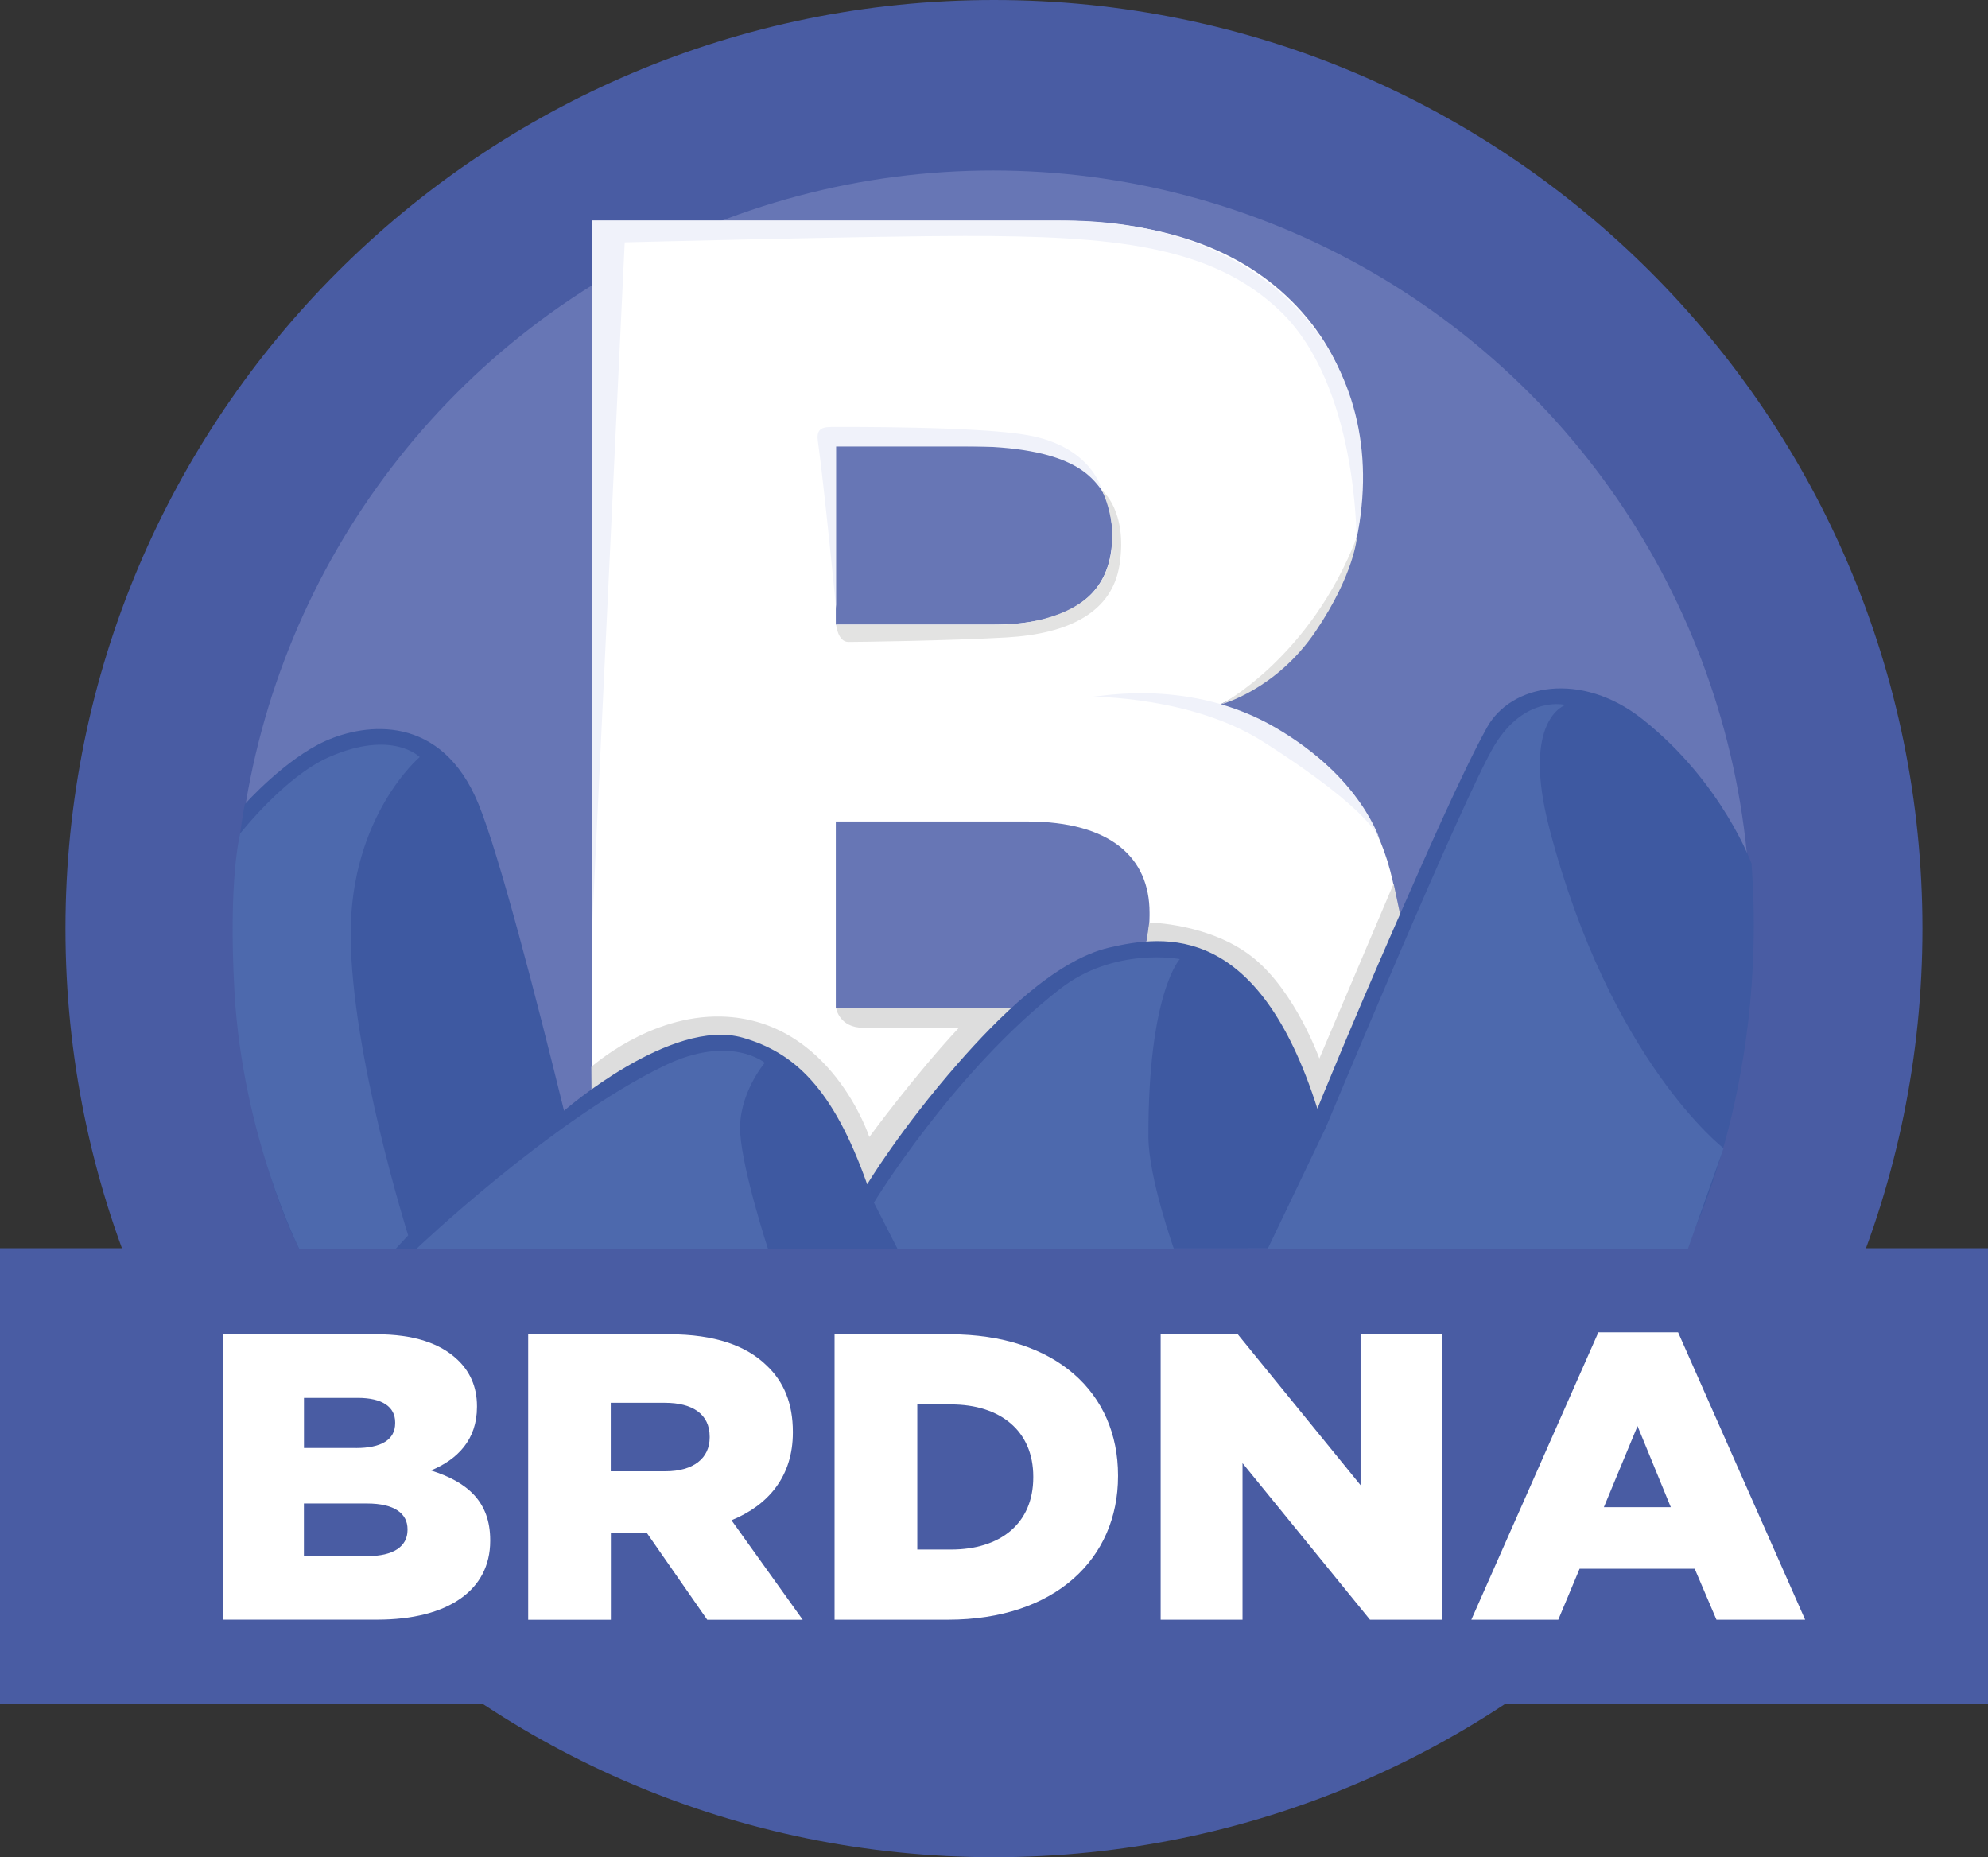
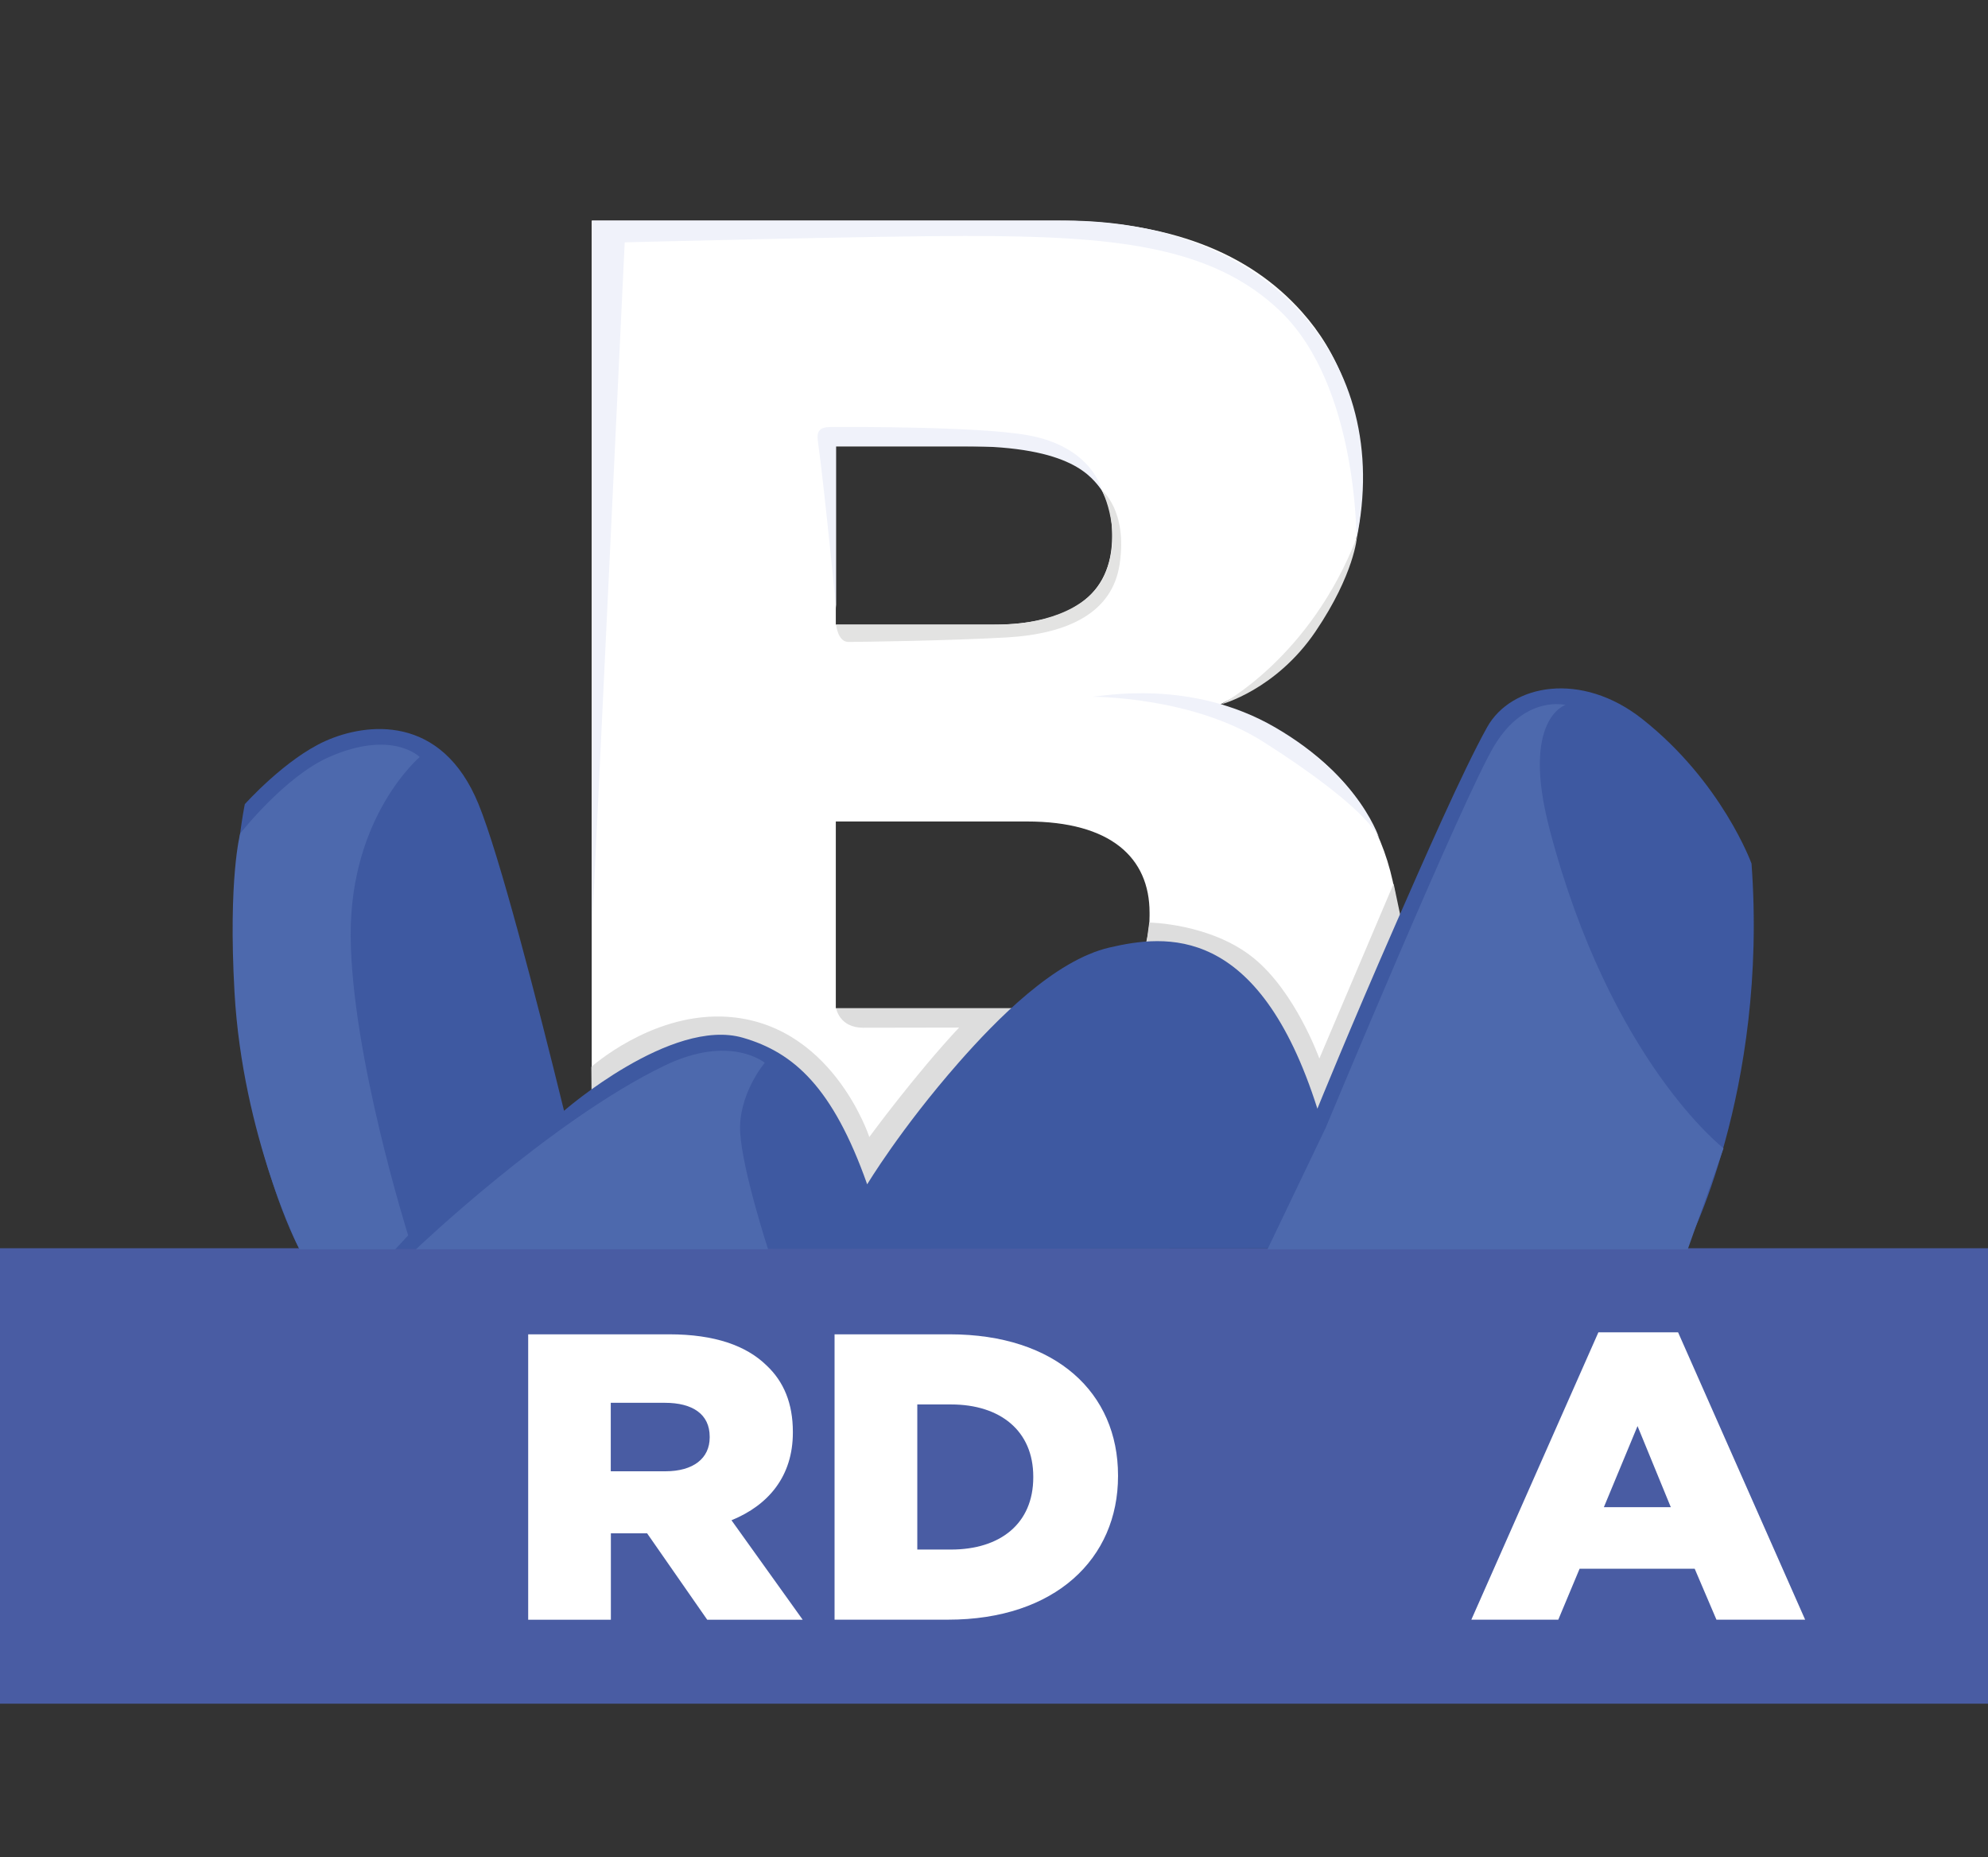
<svg xmlns="http://www.w3.org/2000/svg" id="Vrstva_2" viewBox="0 0 363.77 339.81">
  <rect x="0" y="0" width="363.77" height="339.81" fill="#333333" stroke="none" />
  <defs>
    <style>.cls-1{fill:#495ca3;}.cls-1,.cls-2,.cls-3,.cls-4,.cls-5,.cls-6,.cls-7,.cls-8{stroke-width:0px;}.cls-2{fill:#4d69ad;}.cls-3{fill:#3e59a1;}.cls-4{fill:#ddd;}.cls-5{fill:#f0f2fa;}.cls-6{fill:#fff;}.cls-7{fill:#e3e3e2;}.cls-8{fill:#6776b5;}</style>
  </defs>
  <g id="Vrstva_1-2">
-     <path class="cls-1" d="m181.88,0c93.84,0,169.9,76.07,169.9,169.9s-76.07,169.9-169.9,169.9S11.98,263.74,11.98,169.9,88.05,0,181.88,0" />
-     <circle class="cls-8" cx="181.7" cy="169.81" r="138.62" />
    <path class="cls-6" d="m108.29,40.36h84.81c20.79,0,35.44,5.83,45.12,16.7,6.62,7.41,10.63,17.22,10.63,29.93l.42.54c0,21.45-11.29,34.16-25.94,41.32,20.08,7.42,32.84,20.14,32.84,45.31v.53c0,31.79-23.15,51.14-62.61,51.14h-85.29V40.36Zm73.47,73.92c13.94,0,21.74-5.3,21.74-16.16v-.53c0-10.07-7.09-15.9-20.79-15.9h-29.77v32.59h28.82Zm6.62,70.2c13.94,0,21.97-6.09,21.97-16.96v-.53c0-10.06-7.09-16.69-22.44-16.69h-34.97v34.17h35.44Z" />
    <rect class="cls-1" y="228.38" width="363.77" height="83.33" />
-     <path class="cls-6" d="m40.87,244.13h28c6.86,0,11.7,1.64,14.9,4.7,2.18,2.09,3.51,4.85,3.51,8.43v.15c0,6.04-3.59,9.62-8.42,11.63,6.63,2.09,10.84,5.67,10.84,12.75v.15c0,8.95-7.64,14.39-20.67,14.39h-28.16v-52.21Zm24.26,20.81c4.6,0,7.18-1.49,7.18-4.55v-.15c0-2.83-2.34-4.48-6.86-4.48h-9.83v9.17h9.52Zm2.18,19.76c4.6,0,7.26-1.71,7.26-4.77v-.15c0-2.83-2.34-4.7-7.41-4.7h-11.55v9.62h11.7Z" />
    <path class="cls-6" d="m96.63,244.13h25.82c8.35,0,14.12,2.09,17.79,5.67,3.2,2.98,4.84,7.01,4.84,12.16v.15c0,7.98-4.45,13.27-11.23,16.04l13.03,18.2h-17.47l-11-15.81h-6.63v15.81h-15.13v-52.21Zm25.12,25.06c5.15,0,8.11-2.39,8.11-6.19v-.15c0-4.1-3.12-6.19-8.19-6.19h-9.91v12.53h9.99Z" />
    <path class="cls-6" d="m152.71,244.13h21.06c19.5,0,30.81,10.74,30.81,25.81v.15c0,15.06-11.47,26.25-31.12,26.25h-20.75v-52.21Zm21.3,39.38c9.05,0,15.06-4.77,15.06-13.2v-.15c0-8.35-6.01-13.2-15.06-13.2h-6.16v26.55h6.16Z" />
-     <path class="cls-6" d="m212.37,244.13h14.12l22.47,27.6v-27.6h14.98v52.21h-13.26l-23.32-28.64v28.64h-14.98v-52.21Z" />
    <path class="cls-6" d="m292.47,243.76h14.59l23.25,52.58h-16.23l-3.98-9.32h-21.06l-3.9,9.32h-15.91l23.25-52.58Zm13.26,32l-6.09-14.84-6.16,14.84h12.25Z" />
    <path class="cls-4" d="m108.25,201.02l-.04-5.82s10.63-9.57,23.84-9.21c20.02.55,27.02,22.04,27.02,22.04,0,0,8.26-11.29,16.42-20.02,0,0-13.16.03-17.53.03s-4.96-3.55-4.96-3.55h34.91s-34.16,42.47-34.22,42.27-45.43-25.74-45.43-25.74Z" />
    <path class="cls-4" d="m210.29,168.79l-.92,6.82s28.56,36.8,28.74,35.91,18.5-42.26,18.5-42.26l-1.6-7.58-13.59,31.99s-4.4-12.32-12.2-18.52c-7.81-6.21-18.94-6.36-18.94-6.36Z" />
    <path class="cls-7" d="m152.99,114.29s.32,3.16,2.24,3.16,18.36-.22,28.92-.82c11.54-.66,19.41-4.66,20.72-13.39,1.48-9.84-3.24-13.53-3.24-13.53,0,0,4.19,8.08.21,16.06-3.05,6.11-11.9,8.51-19.12,8.51-14.43,0-29.74,0-29.74,0Z" />
    <path class="cls-3" d="m44.81,147.12s7.41-8.29,14.79-11.57c7.37-3.28,21.18-5.03,27.97,11.59,3.82,9.36,10.52,35.25,15.64,56.09,0,0,19.66-17.16,32.74-13.36,9.25,2.68,16.43,9.01,22.73,26.82,0,0,6.05-10.1,16.77-22.31,6.86-7.8,17.52-18.7,27.57-21.02,10.19-2.35,27.24-4.53,38.04,29.49,0,0,5.71-14.13,14.46-34.08,4.75-10.83,12.09-27.63,16.6-35.72,4.4-7.89,17.23-10.32,28.4-1.49,14.59,11.53,19.98,26.44,19.98,26.44,3.07,41.97-12.03,70.37-12.03,70.37l-253.68.17s-7.14-12.93-10.65-37.16c-3.51-24.23.66-44.26.66-44.26Z" />
    <path class="cls-2" d="m43.95,152.5s8.17-10.44,16.26-13.99c11.59-5.09,16.59,0,16.59,0,0,0-12.72,10.74-12.63,32.6s10.52,54.92,10.52,54.92l-2.37,2.55h-17.52s-10.4-20.65-11.89-47.05c-1.17-20.87,1.04-29.02,1.04-29.02Z" />
    <path class="cls-2" d="m76.12,228.57h64.43s-4.63-14.16-5.1-21.23c-.46-7.07,4.49-12.89,4.49-12.89,0,0-6.35-5.29-18.37.53-20.8,10.06-45.45,33.59-45.45,33.59Z" />
-     <path class="cls-2" d="m159.91,220.03l4.36,8.54h50.56s-4.67-13.1-4.69-20.57c-.07-26.37,5.75-32.52,5.75-32.52,0,0-11.91-2.32-21.88,5.42-19.56,15.2-34.1,39.13-34.1,39.13Z" />
    <path class="cls-2" d="m231.93,228.57l10.65-22.23s25.28-60.74,30.9-69.99c5.62-9.25,12.99-7.37,12.99-7.37,0,0-8.22,2.5-2.93,22.71,11.12,42.43,31.84,58.4,31.84,58.4l-6.55,18.49h-76.9Z" />
    <path class="cls-5" d="m108.34,169.81V40.36h86.55c37.21,0,60.16,25.51,53.32,58.34,0,0,.26-28.06-13.88-41.71-12.64-12.2-31.04-13.82-57.81-13.82-16.21,0-62.21,1.17-62.21,1.17l-5.97,125.47Z" />
    <path class="cls-5" d="m199.86,127.48s18.19-.08,31.23,8.2c20.75,13.18,21.44,18.14,21.44,18.14,0,0-3.26-11.48-19.19-20.73-15.43-8.96-31.72-5.69-33.48-5.6Z" />
    <path class="cls-5" d="m152.99,111.37v-29.74h23.53c19.79,0,23.19,5.7,25.12,8.07,0,0-1.76-8.01-13.68-10.09-9.35-1.64-33.71-1.49-35.81-1.49s-2.78.64-2.48,2.71c1.13,7.99,3.33,30.54,3.33,30.54Z" />
    <path class="cls-7" d="m248.3,98.26c-8.57,22.18-24.89,30.62-24.89,30.62,0,0,10.07-2.61,17.35-13.4,7.08-10.49,7.54-17.22,7.54-17.22Z" />
  </g>
</svg>